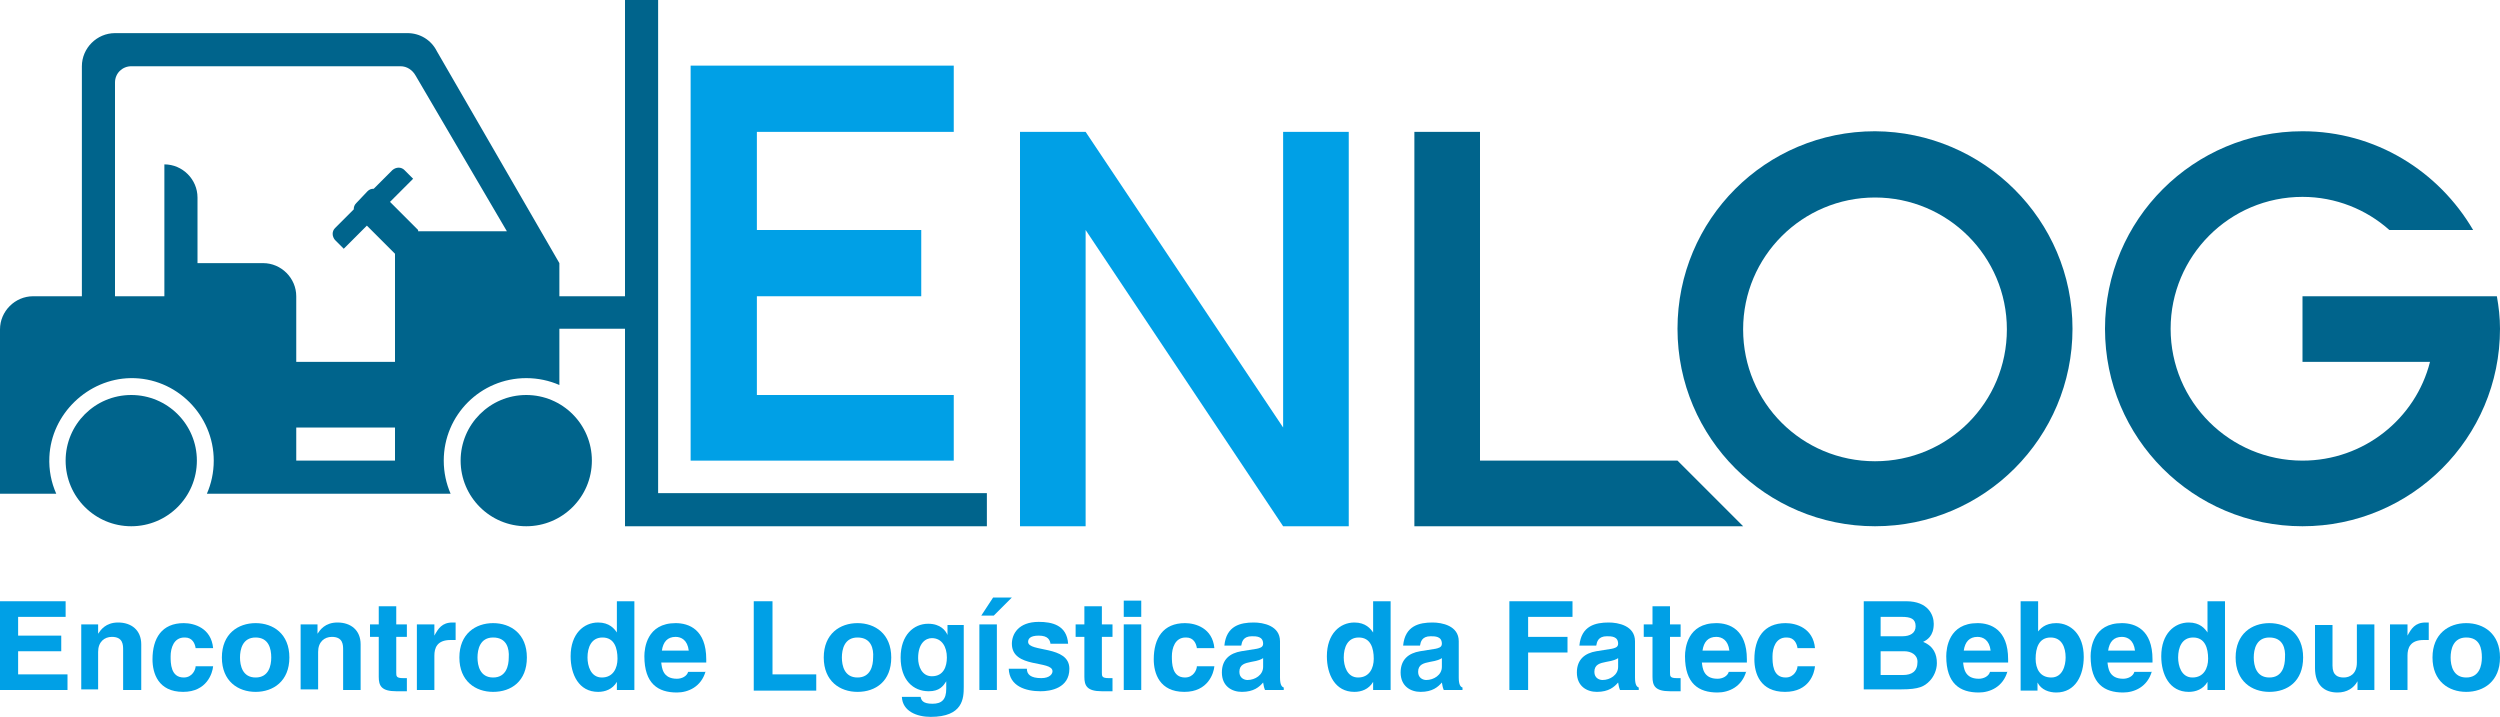
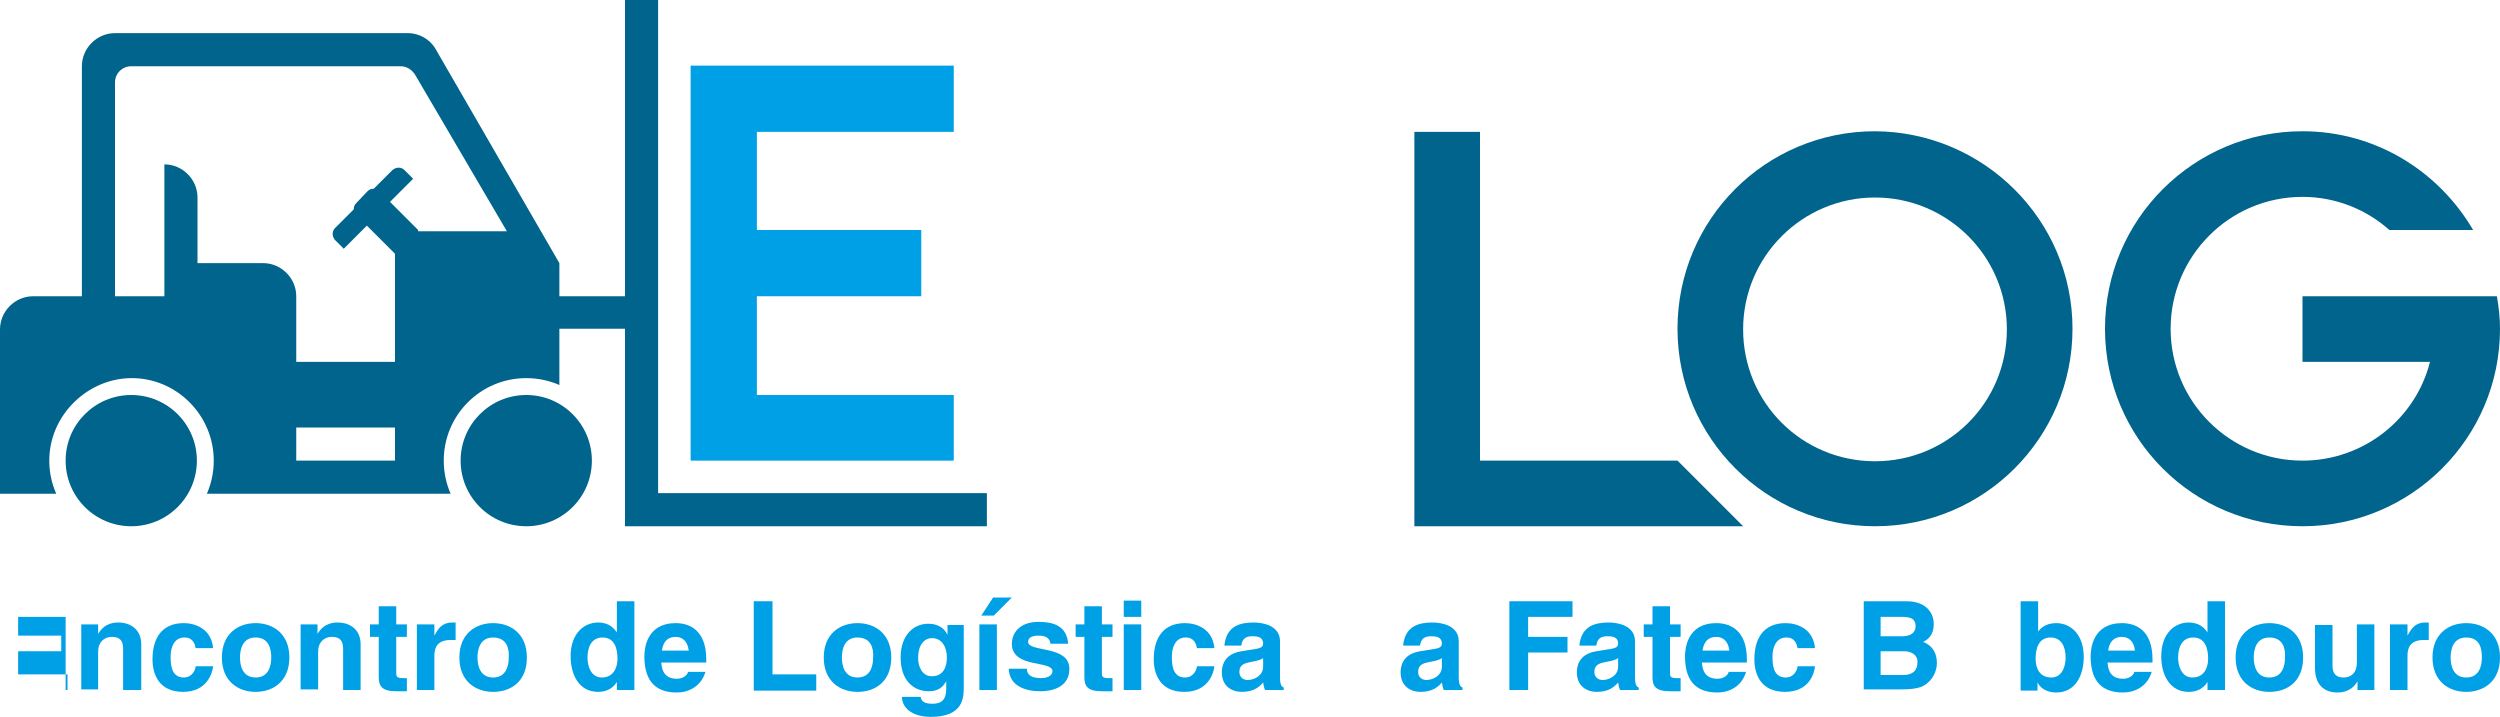
<svg xmlns="http://www.w3.org/2000/svg" version="1.1" id="Layer_1" x="0px" y="0px" viewBox="0 0 400 114.7" style="enable-background:new 0 0 400 114.7;" xml:space="preserve">
  <style type="text/css">
	.st0{fill:#00648C;}
	.st1{fill:#00A0E6;}
</style>
  <g>
    <g>
      <path class="st0" d="M399.5,47.4h-31.1v10.5h20.4c-2.3,9.1-10.6,15.8-20.4,15.8c-11.6,0-21.1-9.4-21.1-21.1    c0-11.6,9.4-21.1,21.1-21.1c5.3,0,10.2,2,13.9,5.3h13.4c-5.5-9.4-15.6-15.8-27.3-15.8c-17.4,0-31.6,14.1-31.6,31.6    s14.1,31.6,31.6,31.6c17.4,0,31.6-14.1,31.6-31.6C400,50.8,399.8,49.1,399.5,47.4z" />
      <path class="st0" d="M331.6,52.6c0,17.4-14.1,31.6-31.6,31.6c-17.4,0-31.6-14.1-31.6-31.6s14.1-31.6,31.6-31.6    C317.4,21.1,331.6,35.2,331.6,52.6z M300,31.6c-11.6,0-21.1,9.4-21.1,21.1s9.4,21.1,21.1,21.1s21.1-9.4,21.1-21.1    S311.6,31.6,300,31.6z" />
      <polygon class="st0" points="236.8,73.7 236.8,21.1 226.3,21.1 226.3,73.7 226.3,84.2 236.8,84.2 278.9,84.2 268.4,73.7   " />
-       <polygon class="st1" points="205.3,21.1 205.3,68.4 173.7,21.1 163.2,21.1 163.2,84.2 173.7,84.2 173.7,36.8 205.3,84.2     215.8,84.2 215.8,21.1   " />
      <polygon class="st1" points="152.6,21.1 152.6,10.5 110.5,10.5 110.5,73.7 152.6,73.7 152.6,63.2 121.1,63.2 121.1,47.4     147.4,47.4 147.4,36.8 121.1,36.8 121.1,21.1   " />
    </g>
    <g>
      <path class="st0" d="M73.7,73.7c0-5.8,4.7-10.5,10.5-10.5s10.5,4.7,10.5,10.5c0,5.8-4.7,10.5-10.5,10.5S73.7,79.5,73.7,73.7z" />
      <path class="st0" d="M10.5,73.7c0-5.8,4.7-10.5,10.5-10.5s10.5,4.7,10.5,10.5c0,5.8-4.7,10.5-10.5,10.5S10.5,79.5,10.5,73.7z" />
      <path class="st0" d="M105.3,78.9V0H100v47.4H89.5v-5.3L69.9,8.2c-0.9-1.8-2.7-2.9-4.7-2.9H18.4c-2.9,0-5.3,2.4-5.3,5.3v36.8H5.3    c-2.9,0-5.3,2.4-5.3,5.3v26.3h9c-0.8-1.8-1.2-3.8-1.1-5.9c0.3-6.9,6.2-12.5,13-12.6c7.3-0.1,13.3,5.9,13.3,13.2    c0,1.9-0.4,3.7-1.1,5.3h39c-0.7-1.6-1.1-3.4-1.1-5.3c0-7.3,5.9-13.2,13.2-13.2c1.9,0,3.7,0.4,5.3,1.1v-9H100v31.6h57.9v-5.3H105.3    z M63.2,73.7H47.4v-5.3h15.8V73.7z M66.9,36.8l-4.5-4.5l3.7-3.7l-1.4-1.4c-0.5-0.5-1.3-0.5-1.9,0l-3,3c-0.4,0-0.7,0.1-1,0.4    L57,32.5c-0.3,0.3-0.4,0.6-0.4,1l-3,3c-0.5,0.5-0.5,1.3,0,1.9l1.4,1.4l3.7-3.7l4.5,4.5v17.3H47.4V47.4c0-2.9-2.4-5.3-5.3-5.3H31.6    V31.6c0-2.9-2.4-5.3-5.3-5.3v21.1h-7.9V13.2c0-1.5,1.2-2.6,2.6-2.6h43.1c1,0,1.9,0.6,2.4,1.5l14.6,24.9H66.9z" />
    </g>
    <g>
      <g>
-         <path class="st1" d="M10.5,98.7H2.9v3h6.9v2.5H2.9v3.7h7.9v2.5H0V96.2h10.5V98.7z" />
+         <path class="st1" d="M10.5,98.7H2.9v3h6.9v2.5H2.9v3.7h7.9v2.5H0h10.5V98.7z" />
        <path class="st1" d="M22.5,110.4h-2.8V104c0-0.8,0-2.1-1.8-2.1c-1.2,0-2.2,0.8-2.2,2.4v6H13V99.9h2.7v1.5h0     c0.4-0.6,1.2-1.8,3.2-1.8c2.1,0,3.7,1.2,3.7,3.5V110.4z" />
        <path class="st1" d="M34.1,106.6c-0.1,1.1-1,4.1-4.8,4.1c-4,0-4.9-3-4.9-5.2c0-3.4,1.5-5.8,5-5.8c1.7,0,4.4,0.8,4.7,4h-2.8     c-0.1-0.7-0.5-1.7-1.7-1.7h-0.1c-1.7,0-2.2,1.7-2.2,3c0,1.1,0,3.4,2.1,3.4c1.4,0,1.9-1.3,1.9-1.8H34.1z" />
        <path class="st1" d="M40.9,110.7c-2.8,0-5.4-1.7-5.4-5.5s2.6-5.5,5.4-5.5c2.8,0,5.4,1.7,5.4,5.5S43.7,110.7,40.9,110.7z      M40.9,102c-2.1,0-2.5,1.9-2.5,3.2c0,1.3,0.4,3.2,2.5,3.2c2.1,0,2.5-1.9,2.5-3.2C43.4,103.8,43,102,40.9,102z" />
        <path class="st1" d="M57.7,110.4h-2.8V104c0-0.8,0-2.1-1.8-2.1c-1.2,0-2.2,0.8-2.2,2.4v6h-2.8V99.9h2.7v1.5h0     c0.4-0.6,1.2-1.8,3.2-1.8c2.1,0,3.7,1.2,3.7,3.5V110.4z" />
        <path class="st1" d="M63.4,99.9h1.7v2h-1.7v5.7c0,0.6,0,0.9,1.1,0.9c0.2,0,0.4,0,0.6,0v2.1c-0.4,0-0.9,0-1.3,0h-0.4     c-2.4,0-2.8-0.9-2.8-2.3v-6.4h-1.4v-2h1.4v-2.9h2.8V99.9z" />
        <path class="st1" d="M66.8,99.9h2.7v1.8h0c0.6-1.1,1.2-2.1,2.9-2.1c0.2,0,0.4,0,0.5,0v2.8c-0.2,0-0.5,0-0.8,0     c-2.2,0-2.6,1.3-2.6,2.5v5.5h-2.8V99.9z" />
        <path class="st1" d="M78.9,110.7c-2.8,0-5.4-1.7-5.4-5.5s2.6-5.5,5.4-5.5c2.8,0,5.4,1.7,5.4,5.5S81.8,110.7,78.9,110.7z      M78.9,102c-2.1,0-2.5,1.9-2.5,3.2c0,1.3,0.4,3.2,2.5,3.2c2.1,0,2.5-1.9,2.5-3.2C81.5,103.8,81.1,102,78.9,102z" />
        <path class="st1" d="M101.4,110.4h-2.7v-1.3h0c-0.7,1.2-1.9,1.6-3,1.6c-3.1,0-4.4-2.8-4.4-5.7c0-3.6,2.1-5.4,4.4-5.4     c1.8,0,2.6,1,3,1.6h0v-5h2.8V110.4z M96.3,108.4c1.8,0,2.5-1.5,2.5-3c0-1.7-0.5-3.4-2.4-3.4c-1.8,0-2.4,1.6-2.4,3.2     C94,106.5,94.5,108.4,96.3,108.4z" />
        <path class="st1" d="M112.9,107.4c-0.7,2.5-2.8,3.4-4.6,3.4c-3,0-5.2-1.4-5.2-5.8c0-1.3,0.4-5.3,5-5.3c2.1,0,4.9,1,4.9,5.8v0.5     h-7.2c0.1,0.8,0.2,2.6,2.5,2.6c0.8,0,1.6-0.4,1.8-1.1H112.9z M110.2,104.1c-0.2-1.7-1.2-2.2-2.1-2.2c-1.3,0-2,0.8-2.2,2.2H110.2z     " />
        <path class="st1" d="M123.5,107.9h7.1v2.6h-10V96.2h3V107.9z" />
        <path class="st1" d="M137.2,110.7c-2.8,0-5.4-1.7-5.4-5.5s2.6-5.5,5.4-5.5c2.8,0,5.4,1.7,5.4,5.5S140.1,110.7,137.2,110.7z      M137.2,102c-2.1,0-2.5,1.9-2.5,3.2c0,1.3,0.4,3.2,2.5,3.2c2.1,0,2.5-1.9,2.5-3.2C139.8,103.8,139.4,102,137.2,102z" />
        <path class="st1" d="M154.2,99.9v10c0,1.8-0.1,4.8-5.3,4.8c-2.2,0-4.5-0.9-4.6-3.2h3c0.1,0.5,0.3,1.1,1.9,1.1     c1.5,0,2.2-0.7,2.2-2.4V109l0,0c-0.5,0.8-1.1,1.6-2.8,1.6c-2.5,0-4.5-1.8-4.5-5.4c0-3.6,2.1-5.4,4.4-5.4c2,0,2.8,1.1,3.1,1.8h0     v-1.6H154.2z M149.1,108.2c1.9,0,2.4-1.6,2.4-3c0-1.7-0.8-3.1-2.4-3.1c-1,0-2.2,0.8-2.2,3.2C146.9,106.6,147.5,108.2,149.1,108.2     z" />
        <path class="st1" d="M159.5,99.9v10.5h-2.8V99.9H159.5z M159,98.5h-2l1.9-2.9h3L159,98.5z" />
        <path class="st1" d="M168.1,103.1c-0.1-0.7-0.4-1.4-1.9-1.4c-1.5,0-1.7,0.6-1.7,1c0,1.7,6.6,0.5,6.6,4.3c0,3.1-3,3.6-4.6,3.6     c-2.4,0-5-0.8-5.1-3.6h2.9c0,0.9,0.6,1.5,2.3,1.5c1.4,0,1.8-0.7,1.8-1.1c0-1.8-6.5-0.4-6.5-4.4c0-1.5,1-3.5,4.3-3.5     c2.1,0,4.5,0.5,4.7,3.5H168.1z" />
        <path class="st1" d="M176.3,99.9h1.7v2h-1.7v5.7c0,0.6,0,0.9,1.1,0.9c0.2,0,0.4,0,0.6,0v2.1c-0.4,0-0.9,0-1.3,0h-0.4     c-2.4,0-2.8-0.9-2.8-2.3v-6.4h-1.4v-2h1.4v-2.9h2.8V99.9z" />
        <path class="st1" d="M182.6,98.7h-2.8v-2.6h2.8V98.7z M182.6,99.9v10.5h-2.8V99.9H182.6z" />
        <path class="st1" d="M194.3,106.6c-0.1,1.1-1,4.1-4.8,4.1c-4,0-4.9-3-4.9-5.2c0-3.4,1.5-5.8,5-5.8c1.7,0,4.4,0.8,4.7,4h-2.8     c-0.1-0.7-0.5-1.7-1.7-1.7h-0.1c-1.7,0-2.2,1.7-2.2,3c0,1.1,0,3.4,2.1,3.4c1.4,0,1.9-1.3,1.9-1.8H194.3z" />
        <path class="st1" d="M204.8,108.4c0,1.2,0.3,1.5,0.6,1.6v0.4h-3c-0.2-0.5-0.2-0.7-0.3-1.2c-0.6,0.7-1.5,1.5-3.4,1.5     c-1.6,0-3.2-0.9-3.2-3.1c0-2.1,1.3-3.1,3.1-3.4l2.5-0.4c0.4-0.1,1-0.2,1-0.8c0-1.2-1.1-1.2-1.8-1.2c-1.4,0-1.6,0.9-1.7,1.5h-2.7     c0.3-3.2,2.6-3.7,4.7-3.7c1.5,0,4.2,0.5,4.2,3V108.4z M202.1,105.3c-0.3,0.2-0.7,0.4-1.9,0.6c-1,0.2-1.9,0.4-1.9,1.6     c0,1,0.8,1.3,1.3,1.3c1.2,0,2.5-0.8,2.5-2.1V105.3z" />
-         <path class="st1" d="M222.4,110.4h-2.7v-1.3h0c-0.7,1.2-1.9,1.6-3,1.6c-3.1,0-4.4-2.8-4.4-5.7c0-3.6,2.1-5.4,4.4-5.4     c1.8,0,2.6,1,3,1.6h0v-5h2.8V110.4z M217.3,108.4c1.8,0,2.5-1.5,2.5-3c0-1.7-0.5-3.4-2.4-3.4c-1.8,0-2.4,1.6-2.4,3.2     C215,106.5,215.5,108.4,217.3,108.4z" />
        <path class="st1" d="M233.4,108.4c0,1.2,0.3,1.5,0.6,1.6v0.4h-3c-0.2-0.5-0.2-0.7-0.3-1.2c-0.6,0.7-1.5,1.5-3.4,1.5     c-1.6,0-3.2-0.9-3.2-3.1c0-2.1,1.3-3.1,3.1-3.4l2.5-0.4c0.4-0.1,1-0.2,1-0.8c0-1.2-1.1-1.2-1.8-1.2c-1.4,0-1.6,0.9-1.7,1.5h-2.7     c0.3-3.2,2.6-3.7,4.7-3.7c1.5,0,4.2,0.5,4.2,3V108.4z M230.7,105.3c-0.3,0.2-0.7,0.4-1.9,0.6c-1,0.2-1.9,0.4-1.9,1.6     c0,1,0.8,1.3,1.3,1.3c1.2,0,2.5-0.8,2.5-2.1V105.3z" />
        <path class="st1" d="M244.5,110.4h-3V96.2h10.1v2.5h-7.1v3.2h6.3v2.5h-6.3V110.4z" />
        <path class="st1" d="M261.6,108.4c0,1.2,0.3,1.5,0.6,1.6v0.4h-3c-0.2-0.5-0.2-0.7-0.3-1.2c-0.6,0.7-1.5,1.5-3.4,1.5     c-1.6,0-3.2-0.9-3.2-3.1c0-2.1,1.3-3.1,3.1-3.4l2.5-0.4c0.4-0.1,1-0.2,1-0.8c0-1.2-1.1-1.2-1.8-1.2c-1.4,0-1.6,0.9-1.7,1.5h-2.7     c0.3-3.2,2.6-3.7,4.7-3.7c1.5,0,4.2,0.5,4.2,3V108.4z M258.9,105.3c-0.3,0.2-0.7,0.4-1.9,0.6c-1,0.2-1.9,0.4-1.9,1.6     c0,1,0.8,1.3,1.3,1.3c1.2,0,2.5-0.8,2.5-2.1V105.3z" />
        <path class="st1" d="M267.2,99.9h1.7v2h-1.7v5.7c0,0.6,0,0.9,1.1,0.9c0.2,0,0.4,0,0.6,0v2.1c-0.4,0-0.9,0-1.3,0h-0.4     c-2.4,0-2.8-0.9-2.8-2.3v-6.4H263v-2h1.4v-2.9h2.8V99.9z" />
        <path class="st1" d="M279.4,107.4c-0.7,2.5-2.8,3.4-4.6,3.4c-3,0-5.2-1.4-5.2-5.8c0-1.3,0.4-5.3,5-5.3c2.1,0,4.9,1,4.9,5.8v0.5     h-7.2c0.1,0.8,0.2,2.6,2.5,2.6c0.8,0,1.6-0.4,1.8-1.1H279.4z M276.7,104.1c-0.2-1.7-1.2-2.2-2.1-2.2c-1.3,0-2,0.8-2.2,2.2H276.7z     " />
        <path class="st1" d="M290.4,106.6c-0.1,1.1-0.9,4.1-4.8,4.1c-4,0-4.9-3-4.9-5.2c0-3.4,1.5-5.8,5-5.8c1.7,0,4.4,0.8,4.7,4h-2.8     c-0.1-0.7-0.5-1.7-1.7-1.7h-0.1c-1.7,0-2.2,1.7-2.2,3c0,1.1,0,3.4,2.1,3.4c1.4,0,1.9-1.3,1.9-1.8H290.4z" />
        <path class="st1" d="M298.1,96.2h6.9c3.5,0,4.4,2.2,4.4,3.6c0,2-1.1,2.6-1.7,2.9c1.7,0.7,2.2,2,2.2,3.4c0,1.1-0.5,2.2-1.2,2.9     c-0.8,0.8-1.6,1.3-4.5,1.3h-6V96.2z M300.9,101.8h3.5c1.2,0,2.1-0.5,2.1-1.6c0-1.2-0.8-1.5-2.2-1.5h-3.4V101.8z M300.9,108h3.6     c1.4,0,2.3-0.6,2.3-2.1c0-1.2-1.1-1.7-2.1-1.7h-3.8V108z" />
-         <path class="st1" d="M321.2,107.4c-0.7,2.5-2.8,3.4-4.6,3.4c-3,0-5.2-1.4-5.2-5.8c0-1.3,0.4-5.3,5-5.3c2.1,0,4.9,1,4.9,5.8v0.5     h-7.2c0.1,0.8,0.2,2.6,2.5,2.6c0.8,0,1.6-0.4,1.8-1.1H321.2z M318.5,104.1c-0.2-1.7-1.2-2.2-2.1-2.2c-1.3,0-2,0.8-2.2,2.2H318.5z     " />
        <path class="st1" d="M325.9,101.3L325.9,101.3c0.5-0.7,1.3-1.6,3.1-1.6c2.3,0,4.4,1.8,4.4,5.4c0,2.9-1.3,5.7-4.4,5.7     c-1.1,0-2.4-0.4-3-1.6h0v1.3h-2.7V96.2h2.8V101.3z M328.1,102c-1.9,0-2.4,1.7-2.4,3.4c0,1.6,0.7,3,2.5,3c1.8,0,2.3-1.9,2.3-3.2     C330.5,103.6,329.9,102,328.1,102z" />
        <path class="st1" d="M344.3,107.4c-0.7,2.5-2.8,3.4-4.6,3.4c-3,0-5.2-1.4-5.2-5.8c0-1.3,0.4-5.3,5-5.3c2.1,0,4.9,1,4.9,5.8v0.5     h-7.2c0.1,0.8,0.2,2.6,2.5,2.6c0.8,0,1.6-0.4,1.8-1.1H344.3z M341.6,104.1c-0.2-1.7-1.2-2.2-2.1-2.2c-1.3,0-2,0.8-2.2,2.2H341.6z     " />
        <path class="st1" d="M355.9,110.4h-2.7v-1.3h0c-0.7,1.2-1.9,1.6-3,1.6c-3.1,0-4.4-2.8-4.4-5.7c0-3.6,2.1-5.4,4.4-5.4     c1.8,0,2.6,1,3,1.6h0v-5h2.8V110.4z M350.8,108.4c1.8,0,2.5-1.5,2.5-3c0-1.7-0.5-3.4-2.4-3.4c-1.8,0-2.4,1.6-2.4,3.2     C348.5,106.5,349,108.4,350.8,108.4z" />
        <path class="st1" d="M363.1,110.7c-2.8,0-5.4-1.7-5.4-5.5s2.6-5.5,5.4-5.5c2.8,0,5.4,1.7,5.4,5.5S366,110.7,363.1,110.7z      M363.1,102c-2.1,0-2.5,1.9-2.5,3.2c0,1.3,0.4,3.2,2.5,3.2c2.1,0,2.5-1.9,2.5-3.2C365.7,103.8,365.3,102,363.1,102z" />
        <path class="st1" d="M379.9,110.4h-2.7V109h0c-0.6,1.1-1.7,1.8-3.2,1.8c-2.1,0-3.6-1.2-3.6-3.9v-6.9h2.8v6.5     c0,1.6,0.9,1.9,1.8,1.9c0.9,0,2.1-0.5,2.1-2.4v-6.1h2.8V110.4z" />
        <path class="st1" d="M382.5,99.9h2.7v1.8h0c0.6-1.1,1.2-2.1,2.9-2.1c0.2,0,0.4,0,0.5,0v2.8c-0.2,0-0.5,0-0.8,0     c-2.2,0-2.6,1.3-2.6,2.5v5.5h-2.8V99.9z" />
        <path class="st1" d="M394.6,110.7c-2.8,0-5.4-1.7-5.4-5.5s2.6-5.5,5.4-5.5s5.4,1.7,5.4,5.5S397.4,110.7,394.6,110.7z M394.6,102     c-2.1,0-2.5,1.9-2.5,3.2c0,1.3,0.4,3.2,2.5,3.2c2.1,0,2.5-1.9,2.5-3.2C397.1,103.8,396.8,102,394.6,102z" />
      </g>
    </g>
  </g>
</svg>